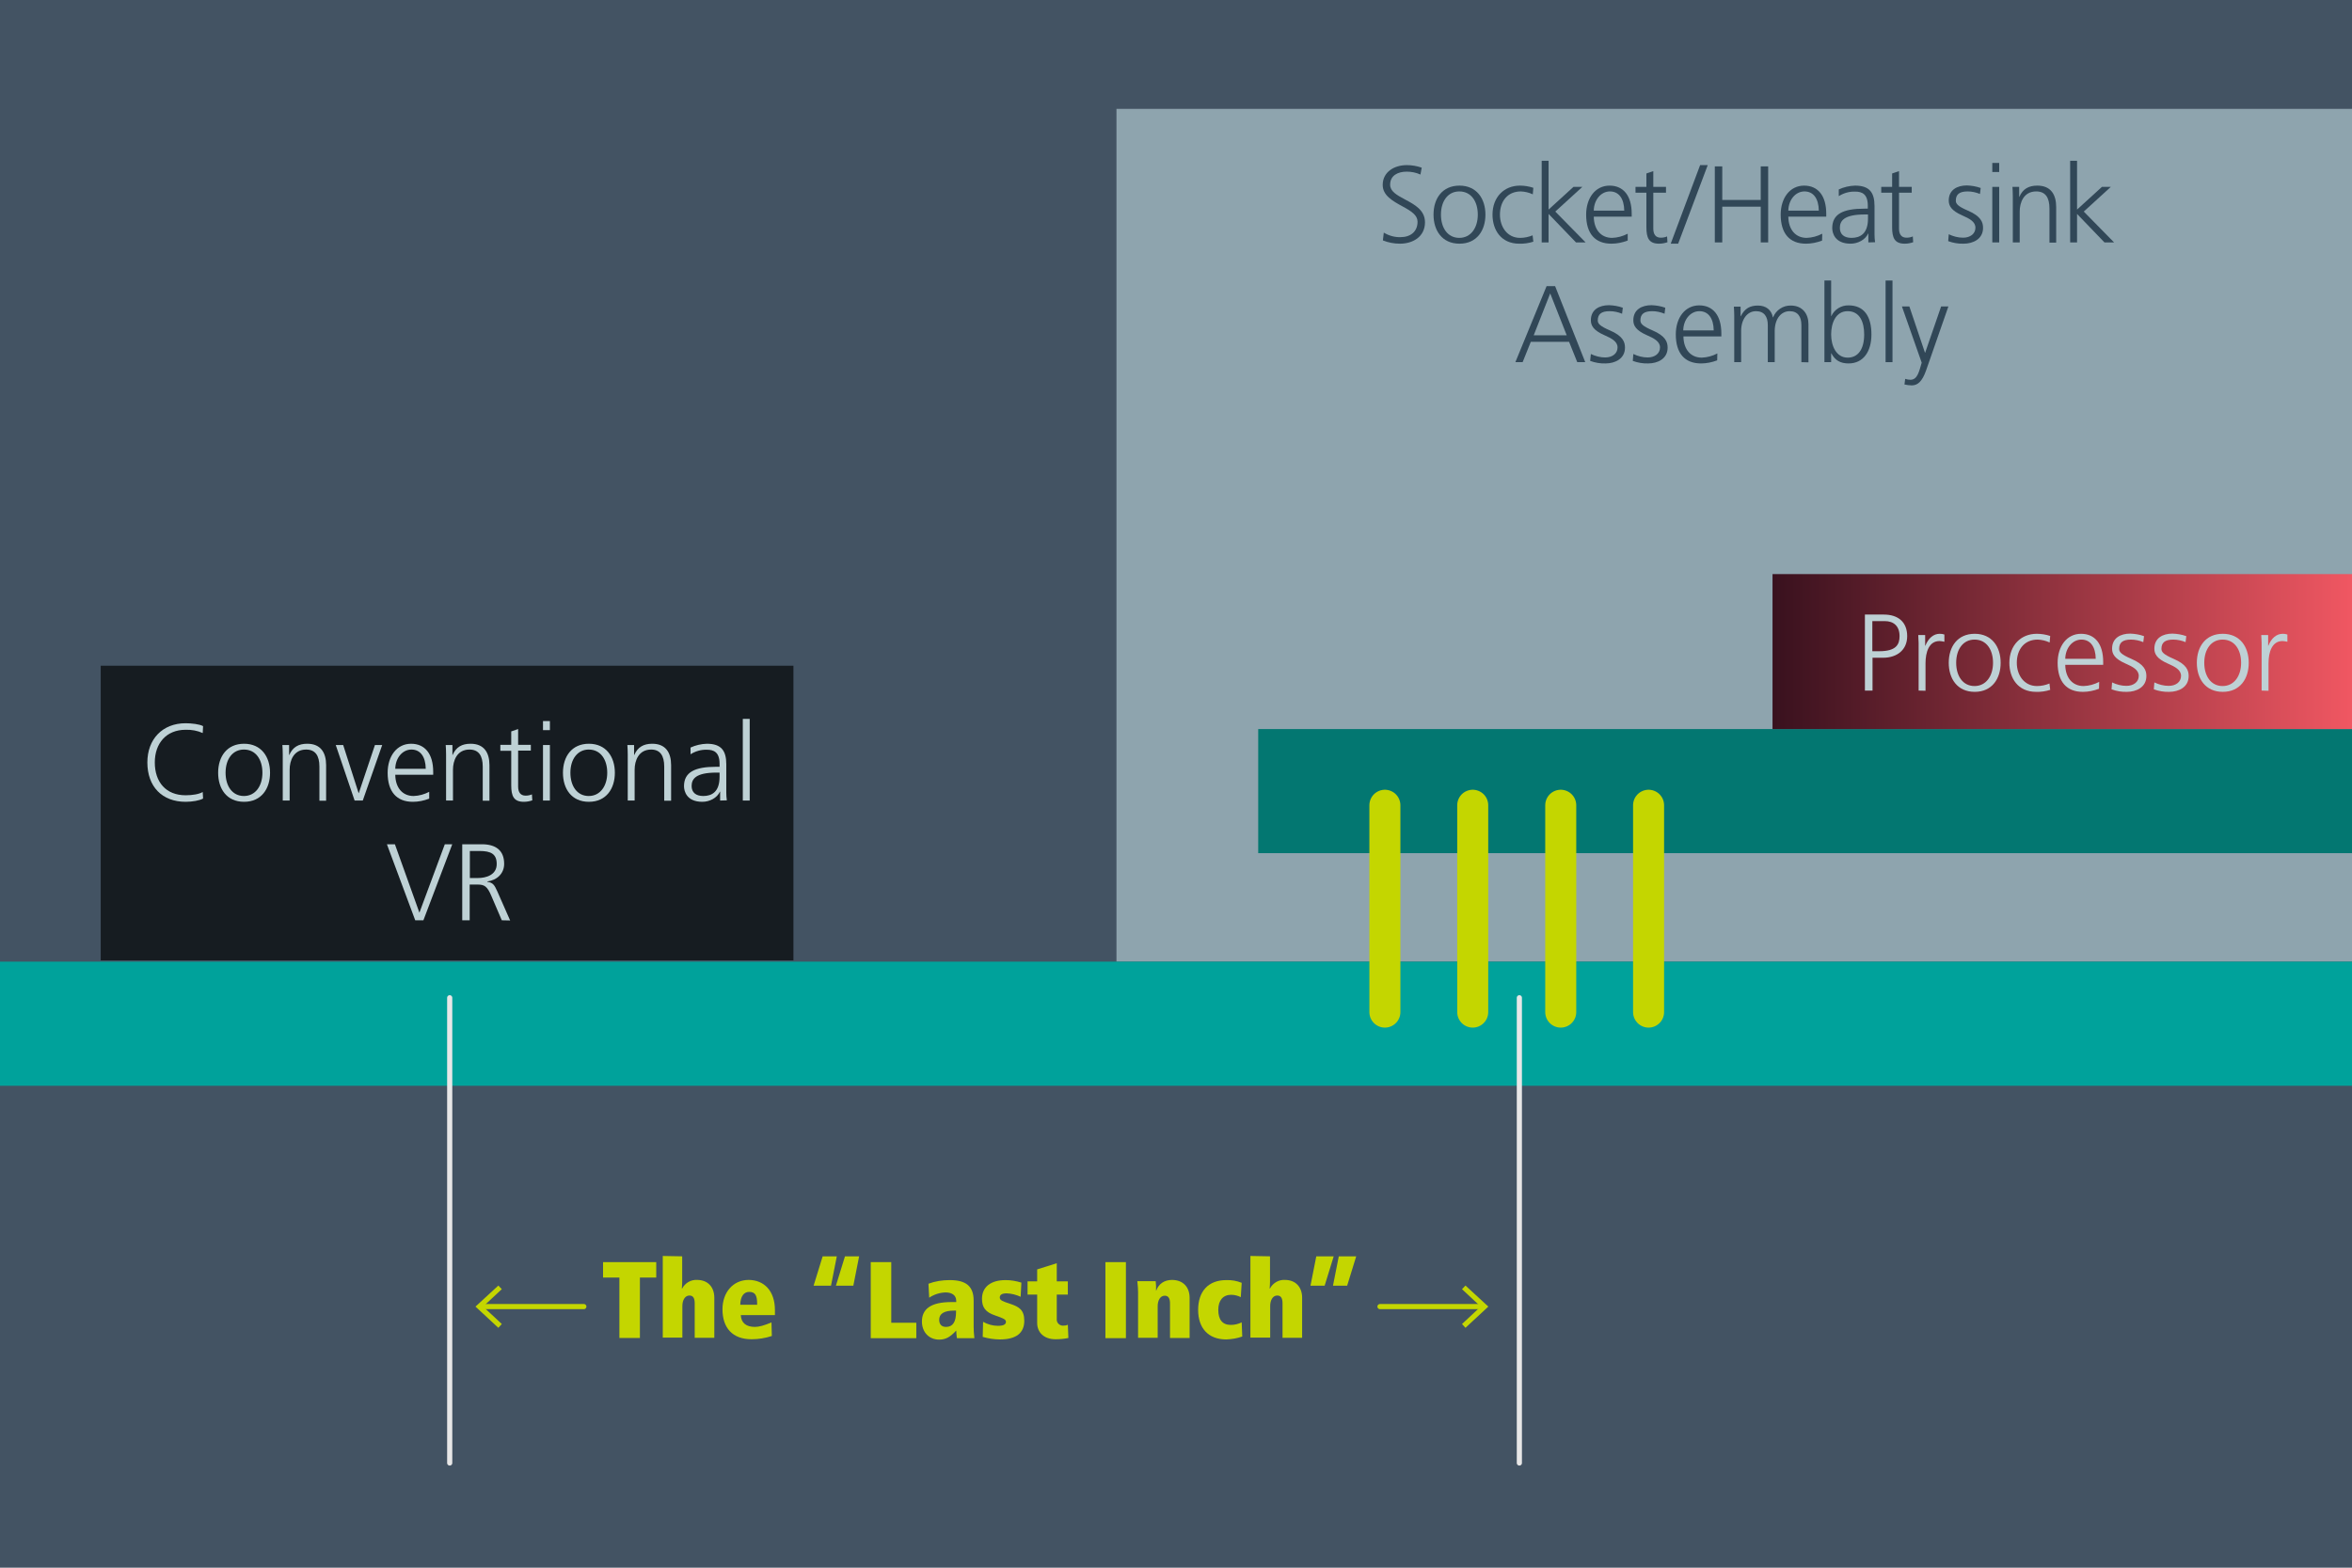
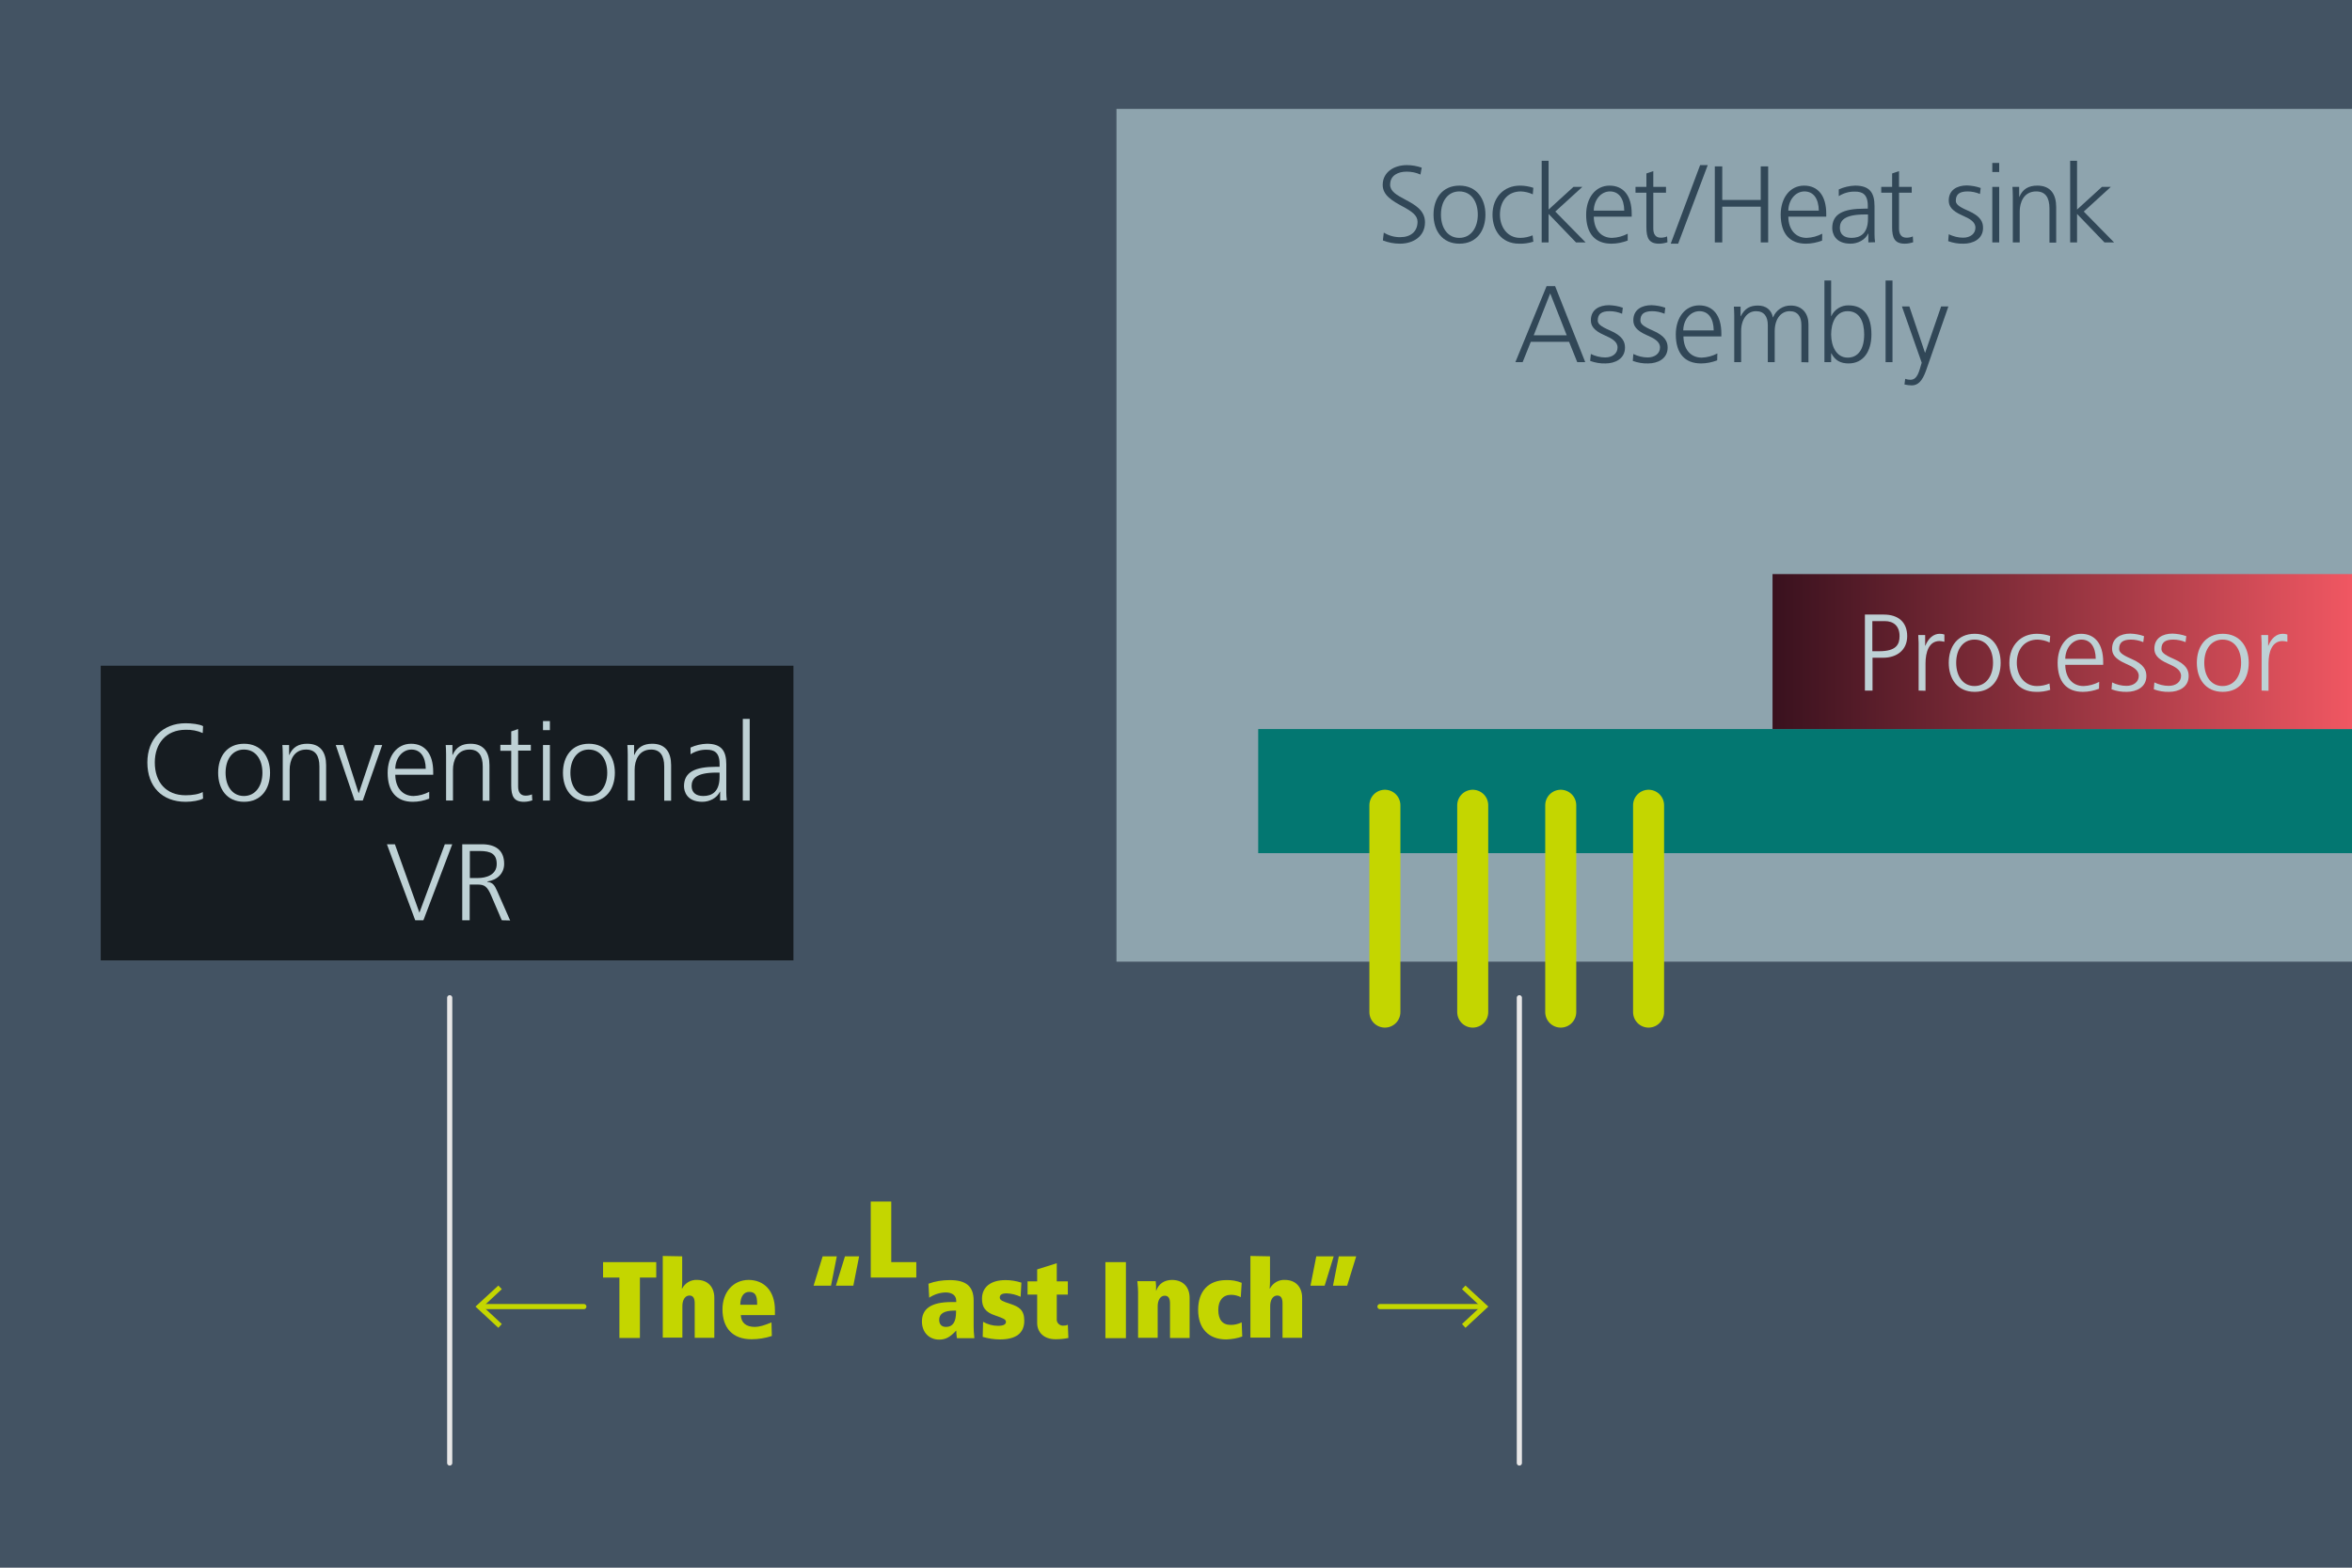
<svg xmlns="http://www.w3.org/2000/svg" version="1.1" id="Layer_1" x="0px" y="0px" viewBox="0 0 1296 864" style="enable-background:new 0 0 1296 864;" xml:space="preserve">
  <style type="text/css">
	.st0{fill:#435363;}
	.st1{fill:#8EA4AE;}
	.st2{fill:#314757;}
	.st3{fill:#00A29B;}
	.st4{fill:#161C21;}
	.st5{fill:#037771;}
	.st6{fill:none;stroke:#C4D600;stroke-width:17.09;stroke-linecap:round;stroke-linejoin:round;}
	.st7{fill:url(#SVGID_1_);}
	.st8{fill:#BED1D5;}
	.st9{fill:#C4D600;}
	.st10{fill:none;stroke:#E8E7E7;stroke-width:2.85;stroke-linecap:round;stroke-miterlimit:10;}
	.st11{fill:none;stroke:#C4D600;stroke-width:2.85;stroke-linecap:round;stroke-miterlimit:10;}
</style>
  <title>Vicor-PoP-last-inch-conventional</title>
  <g id="Gray_background">
    <rect class="st0" width="1296" height="864" />
  </g>
  <g id="Layer_1_1_">
    <rect x="615.2" y="60" class="st1" width="680.8" height="470" />
    <path class="st2" d="M762.5,128.2c2.8,1.7,6,2.6,9.2,2.5c5.6,0,9.4-3.1,9.4-8.5c0-3.5-3.2-5.7-8-8.3c-5.9-3.2-11.2-6.2-11.2-12   c0-7,6.2-10.9,13.3-10.9c2.8,0,5.6,0.5,8.2,1.4l-0.7,3.8c-2.4-1.1-5-1.6-7.6-1.6c-4.7,0-9.1,2-9.1,7.2c0,3.6,3.4,5.6,8.5,8.3   s10.7,5.8,10.7,12.4c0,8-6.7,11.8-13.8,11.8c-3.2,0-6.4-0.6-9.4-1.8L762.5,128.2z" />
    <path class="st2" d="M789.9,118.3c0-9,4.9-16,14.3-16s14.3,7.1,14.3,16c0,8.7-4.7,16-14.3,16S789.9,127,789.9,118.3z M814.3,118.3   c0-7.1-3.5-12.8-10.2-12.8c-6.1,0-10.1,5.1-10.1,12.8c0,7.3,3.7,12.8,10.1,12.8S814.3,125.5,814.3,118.3L814.3,118.3z" />
    <path class="st2" d="M844.9,133.2c-2.5,0.8-5.2,1.2-7.8,1.1c-10,0-14.7-7.6-14.7-16c0-9.7,6.4-16,15.1-16c2.5,0,5,0.4,7.4,1.2   l-0.3,3.6c-2.1-1-4.3-1.5-6.6-1.6c-7.3,0-11.5,5.4-11.5,12.8c0,6.7,4,12.8,11.1,12.8c2.4,0,4.7-0.5,6.9-1.4L844.9,133.2z" />
    <path class="st2" d="M868.4,133.6l-15.1-15.7v15.7h-3.8v-45h3.8v26.9L867,103h4.9l-14.9,13.6l16.7,17L868.4,133.6z" />
    <path class="st2" d="M896.8,132.6c-2.9,1.1-5.9,1.7-8.9,1.7c-8.9,0-13.9-5.5-13.9-16c0-9.2,5.1-16,12.9-16   c7.6,0,12.2,5.5,12.2,15.5v1.6h-20.9c0.1,7.3,4.1,11.7,10.1,11.7c3-0.1,5.9-0.9,8.6-2.3V132.6z M895,116.1   c-0.1-6.7-3-10.6-7.9-10.6s-8.8,4.6-8.9,10.6H895z" />
    <path class="st2" d="M918.8,133.5c-1.5,0.5-3,0.8-4.6,0.8c-5.6,0-7-3.1-7-9.1v-19h-6V103h6v-7.4l3.8-1.3v8.7h7v3.2h-7V126   c0,3.1,1.3,5,4.1,5c1.2,0,2.4-0.2,3.5-0.7L918.8,133.5z" />
    <path class="st2" d="M920.6,134.3L936.8,91h4.2l-16.3,43.3H920.6z" />
    <path class="st2" d="M970.2,133.6v-19.7H949v19.7h-4.1V91.7h4.1v18.5h21.2V91.7h4.1v41.9H970.2z" />
    <path class="st2" d="M1004,132.6c-2.9,1.1-5.9,1.7-8.9,1.7c-8.9,0-13.9-5.5-13.9-16c0-9.2,5.1-16,12.9-16c7.6,0,12.2,5.5,12.2,15.5   v1.6h-20.9c0.1,7.3,4.1,11.7,10.1,11.7c3-0.1,5.9-0.9,8.6-2.3L1004,132.6z M1002.2,116.1c-0.1-6.7-3-10.6-7.9-10.6   s-8.8,4.6-8.9,10.6H1002.2z" />
    <path class="st2" d="M1029.5,133.6v-4.9h-0.1c-1.6,3.5-5.7,5.6-9.7,5.6c-8.6,0-10.1-5.8-10.1-8.6c0-7.7,5.9-10.7,17.7-10.7h1.9   v-1.6c0-6.5-3.2-7.8-7-7.8c-3.2-0.1-6.3,0.8-9,2.5v-3.7c2.8-1.3,5.9-2,9-2.1c8,0,10.7,3.9,10.7,11.3v15.5c0,1.5,0.1,3,0.3,4.4   L1029.5,133.6z M1029.2,118.2h-1.7c-11.4,0-13.7,3.5-13.7,7.4c0,3.5,2.3,5.5,6.4,5.5c4.7,0,9.1-2.2,9.1-10.6V118.2z" />
    <path class="st2" d="M1054.2,133.5c-1.5,0.5-3,0.8-4.6,0.8c-5.6,0-7-3.1-7-9.1v-19h-6V103h6v-7.4l3.8-1.3v8.7h7v3.2h-7V126   c0,3.1,1.3,5,4.1,5c1.2,0,2.4-0.2,3.5-0.7L1054.2,133.5z" />
    <path class="st2" d="M1073.8,129.1c2.5,1.2,5.2,1.9,7.9,1.9c4,0,6.8-2.2,6.8-5.5s-3.2-5-7.3-6.8c-5.9-2.6-7.4-5.2-7.4-8.2   c0-5.9,4.7-8.3,10-8.3c2.6,0.1,5.1,0.5,7.6,1.4l-0.4,3.3c-2.2-0.9-4.5-1.4-6.8-1.4c-4.6,0-6.5,1.7-6.5,5.1c0,1.7,1.1,3.1,6.7,5.5   c7.2,3.1,8.3,6.4,8.3,9.5c0,6.2-5.6,8.7-10.7,8.7c-2.9,0.1-5.8-0.4-8.5-1.4L1073.8,129.1z" />
    <path class="st2" d="M1097.8,94.8v-5h3.8v5H1097.8z M1097.8,133.6V103h3.8v30.6L1097.8,133.6z" />
    <path class="st2" d="M1129.3,133.6v-18.7c0-6.1-2.3-9.4-7.3-9.4c-6.9,0-9.1,6.1-9.1,11.1v17h-3.8v-25.4c0-2-0.1-3.9-0.2-5.2h3.7   v5.5h0.1c1.9-4.4,5.2-6.2,9.9-6.2c7.5,0,10.4,5,10.4,11.8v19.6H1129.3z" />
    <path class="st2" d="M1159.6,133.6l-15.1-15.7v15.7h-3.8v-45h3.8v26.9l13.7-12.5h4.9l-14.9,13.6l16.7,17L1159.6,133.6z" />
    <path class="st2" d="M869.1,199.6l-4.5-11.2h-21.1l-4.5,11.2h-4l17.2-41.9h4.7l16.6,41.9H869.1z M854.2,161.7l-9.1,23.1h18.2   L854.2,161.7z" />
    <path class="st2" d="M876.6,195.1c2.5,1.2,5.2,1.9,7.9,1.9c4,0,6.8-2.2,6.8-5.5s-3.2-5-7.3-6.8c-5.9-2.6-7.4-5.2-7.4-8.2   c0-5.9,4.7-8.3,10-8.3c2.6,0.1,5.1,0.5,7.6,1.4l-0.4,3.3c-2.2-0.9-4.5-1.4-6.9-1.4c-4.6,0-6.5,1.7-6.5,5.1c0,1.7,1.1,3.1,6.7,5.5   c7.2,3.1,8.3,6.4,8.3,9.5c0,6.2-5.6,8.7-10.7,8.7c-2.9,0.1-5.8-0.4-8.5-1.4L876.6,195.1z" />
    <path class="st2" d="M900,195.1c2.5,1.2,5.2,1.9,7.9,1.9c4,0,6.8-2.2,6.8-5.5s-3.2-5-7.3-6.8c-5.9-2.6-7.4-5.2-7.4-8.2   c0-5.9,4.7-8.3,10-8.3c2.6,0.1,5.1,0.5,7.6,1.4l-0.4,3.3c-2.2-0.9-4.5-1.4-6.8-1.4c-4.6,0-6.5,1.7-6.5,5.1c0,1.7,1.1,3.1,6.7,5.5   c7.2,3.1,8.3,6.4,8.3,9.5c0,6.2-5.6,8.7-10.7,8.7c-2.9,0.1-5.8-0.4-8.5-1.4L900,195.1z" />
    <path class="st2" d="M946.2,198.6c-2.9,1.1-5.9,1.7-8.9,1.7c-8.9,0-13.9-5.5-13.9-16c0-9.2,5.1-16,12.9-16   c7.6,0,12.2,5.5,12.2,15.5v1.6h-20.9c0.1,7.3,4.1,11.7,10.1,11.7c3-0.1,5.9-0.9,8.6-2.3L946.2,198.6z M944.3,182.1   c-0.1-6.7-3-10.6-7.9-10.6s-8.8,4.6-8.9,10.6H944.3z" />
    <path class="st2" d="M992.6,199.6v-20.4c0-4.6-1.9-7.7-6.5-7.7c-4.3,0-8.2,3.7-8.2,11.1v17h-3.8v-20.4c0-4.7-2-7.7-6.5-7.7   c-4.8,0-8.2,4.4-8.2,11v17.1h-3.8v-25.8c0-1.3-0.1-3.5-0.2-4.8h3.7v5.2l0.1,0.1c2.2-4.4,5.2-5.9,9.5-5.9s7.4,2.3,8.2,6.5h0.1   c1.6-4,5.5-6.6,9.8-6.5c6.5,0,9.7,4.7,9.7,10.2v21.1L992.6,199.6z" />
    <path class="st2" d="M1005.3,199.6v-45h3.7v19.6h0.1c1.7-3.7,5.5-6,9.5-5.9c8.5,0,12.6,6,12.6,16c0,9.5-4.5,16-12.6,16   c-4.4,0-7.4-1.6-9.5-5.6h-0.1v4.9L1005.3,199.6z M1027.2,184.3c0-6.8-2.4-12.8-9.1-12.8s-9.1,6.8-9.1,12.8c0,6.5,2.9,12.8,9.1,12.8   C1023.9,197.1,1027.2,192.4,1027.2,184.3z" />
    <path class="st2" d="M1039,199.6v-45h3.8v45H1039z" />
    <path class="st2" d="M1049.8,208.8c0.9,0.3,1.9,0.5,2.9,0.5c4,0,4.8-4.9,6.2-9.4l-10.9-31h4.1l8.6,25.5h0.1l8.8-25.5h4l-12.3,35.3   c-2.2,6.2-4.7,8.2-7.9,8.2c-1.3,0-2.7-0.2-4-0.5L1049.8,208.8z" />
-     <rect y="530" class="st3" width="1296" height="68.4" />
    <rect x="55.5" y="366.9" class="st4" width="381.7" height="162.4" />
    <rect x="693.3" y="401.8" class="st5" width="602.7" height="68.4" />
    <line class="st6" x1="908.4" y1="443.8" x2="908.4" y2="557.8" />
    <line class="st6" x1="860" y1="443.8" x2="860" y2="557.8" />
    <line class="st6" x1="811.5" y1="443.8" x2="811.5" y2="557.8" />
    <line class="st6" x1="763.1" y1="443.8" x2="763.1" y2="557.8" />
    <linearGradient id="SVGID_1_" gradientUnits="userSpaceOnUse" x1="976.74" y1="504.925" x2="1296" y2="504.925" gradientTransform="matrix(1 0 0 -1 0 864)">
      <stop offset="0" style="stop-color:#39111E" />
      <stop offset="1" style="stop-color:#F05762" />
    </linearGradient>
    <rect x="976.7" y="316.4" class="st7" width="319.3" height="85.4" />
    <path class="st8" d="M1027.6,380.6v-41.9h10.4c8,0,12.9,4.2,12.9,11.9c0,7.5-5.5,11.9-13.3,11.9h-5.8v18.1H1027.6z M1035.6,358.9   c9.1,0,11.1-3.6,11.1-8.3c0-5.5-3.2-8.3-8.2-8.3h-6.8v16.6H1035.6z" />
    <path class="st8" d="M1057.2,380.6v-26.3c0-0.8-0.1-2.6-0.2-4.3h3.8v5.9h0.1c1.7-4.3,4.6-6.6,7.9-6.6c0.9,0,1.8,0.1,2.6,0.4v4   c-0.9-0.2-1.8-0.4-2.7-0.4c-5.8,0-7.7,6.1-7.7,12.3v15.1L1057.2,380.6z" />
    <path class="st8" d="M1073.8,365.3c0-9,4.9-16,14.3-16s14.3,7.1,14.3,16c0,8.7-4.7,16-14.3,16S1073.8,374,1073.8,365.3z    M1098.2,365.3c0-7.1-3.5-12.8-10.2-12.8c-6.1,0-10.1,5.1-10.1,12.8c0,7.3,3.7,12.8,10.1,12.8S1098.2,372.5,1098.2,365.3   L1098.2,365.3z" />
    <path class="st8" d="M1129.7,380.2c-2.5,0.8-5.2,1.2-7.8,1.1c-10,0-14.7-7.6-14.7-16c0-9.7,6.4-16,15.1-16c2.5,0,5,0.4,7.4,1.2   l-0.3,3.6c-2.1-1-4.3-1.5-6.6-1.6c-7.3,0-11.5,5.4-11.5,12.8c0,6.7,4,12.8,11.1,12.8c2.4,0,4.7-0.5,6.9-1.4L1129.7,380.2z" />
    <path class="st8" d="M1156.6,379.6c-2.9,1.1-5.9,1.7-8.9,1.7c-8.9,0-13.9-5.5-13.9-16c0-9.2,5.1-16,12.9-16   c7.6,0,12.2,5.5,12.2,15.5v1.6H1138c0.1,7.3,4.1,11.7,10.1,11.7c3-0.1,5.9-0.9,8.6-2.3L1156.6,379.6z M1154.8,363.1   c-0.1-6.7-3-10.6-7.9-10.6s-8.8,4.6-8.9,10.6H1154.8z" />
    <path class="st8" d="M1163.8,376.1c2.5,1.2,5.2,1.9,7.9,1.9c4,0,6.8-2.2,6.8-5.5s-3.2-5-7.3-6.8c-5.9-2.6-7.4-5.2-7.4-8.2   c0-5.9,4.7-8.3,10-8.3c2.6,0.1,5.1,0.5,7.6,1.4l-0.4,3.3c-2.2-0.9-4.5-1.4-6.8-1.4c-4.6,0-6.5,1.7-6.5,5.1c0,1.7,1.1,3.1,6.7,5.5   c7.2,3.1,8.3,6.4,8.3,9.5c0,6.2-5.6,8.7-10.7,8.7c-2.9,0.1-5.8-0.4-8.5-1.4L1163.8,376.1z" />
    <path class="st8" d="M1187.1,376.1c2.5,1.2,5.2,1.9,7.9,1.9c4,0,6.8-2.2,6.8-5.5s-3.2-5-7.3-6.8c-5.9-2.6-7.4-5.2-7.4-8.2   c0-5.9,4.7-8.3,10-8.3c2.6,0.1,5.1,0.5,7.6,1.4l-0.4,3.3c-2.2-0.9-4.5-1.4-6.8-1.4c-4.6,0-6.5,1.7-6.5,5.1c0,1.7,1.1,3.1,6.7,5.5   c7.2,3.1,8.3,6.4,8.3,9.5c0,6.2-5.6,8.7-10.7,8.7c-2.9,0.1-5.8-0.4-8.5-1.4L1187.1,376.1z" />
    <path class="st8" d="M1210.5,365.3c0-9,4.9-16,14.3-16s14.3,7.1,14.3,16c0,8.7-4.7,16-14.3,16S1210.5,374,1210.5,365.3z    M1234.9,365.3c0-7.1-3.5-12.8-10.2-12.8c-6.1,0-10.1,5.1-10.1,12.8c0,7.3,3.7,12.8,10.1,12.8S1234.9,372.5,1234.9,365.3z" />
    <path class="st8" d="M1246.2,380.6v-26.3c0-0.8-0.1-2.6-0.2-4.3h3.8v5.9h0.1c1.7-4.3,4.6-6.6,7.9-6.6c0.9,0,1.8,0.1,2.6,0.4v4   c-0.9-0.2-1.8-0.4-2.7-0.4c-5.8,0-7.7,6.1-7.7,12.3v15.1L1246.2,380.6z" />
    <path class="st8" d="M111.9,440.1c-1.9,1.1-5.9,1.8-9.6,1.8c-13,0-21.1-8.4-21.1-21.7c0-12.8,8.3-21.6,21.1-21.6   c3.1,0,7.7,0.5,9.6,1.6l-0.2,3.8c-2.9-1.3-6.1-1.9-9.4-1.8c-10.7,0-17,7.5-17,18c0,10.9,6.2,18.1,17,18.1c3.7,0,7.4-0.6,9.4-1.8   L111.9,440.1z" />
    <path class="st8" d="M120.2,425.9c0-9,4.9-16,14.3-16s14.3,7.1,14.3,16c0,8.7-4.7,16-14.3,16S120.2,434.7,120.2,425.9z    M144.6,425.9c0-7.1-3.5-12.8-10.2-12.8c-6.1,0-10.1,5.1-10.1,12.8c0,7.3,3.7,12.8,10.1,12.8S144.6,433.1,144.6,425.9z" />
    <path class="st8" d="M176,441.2v-18.7c0-6.1-2.3-9.4-7.3-9.4c-6.9,0-9.1,6.1-9.1,11.1v17h-3.8v-25.4c0-2-0.1-3.9-0.2-5.2h3.7v5.5   h0.1c1.9-4.4,5.2-6.2,9.9-6.2c7.5,0,10.4,5,10.4,11.8v19.6H176z" />
    <path class="st8" d="M195.4,441.2L185,410.6h4.1l8.5,26.5h0.1l8.9-26.5h4l-10.7,30.6H195.4z" />
    <path class="st8" d="M236.4,440.2c-2.9,1.1-5.9,1.7-8.9,1.7c-8.9,0-13.9-5.5-13.9-16c0-9.2,5.1-16,12.9-16   c7.6,0,12.2,5.5,12.2,15.5v1.6h-20.9c0.1,7.3,4.1,11.7,10.1,11.7c3-0.1,5.9-0.9,8.6-2.3V440.2z M234.6,423.7   c-0.1-6.7-3-10.6-7.9-10.6s-8.8,4.6-8.9,10.6H234.6z" />
    <path class="st8" d="M266,441.2v-18.7c0-6.1-2.3-9.4-7.3-9.4c-6.9,0-9.1,6.1-9.1,11.1v17h-3.8v-25.4c0-2-0.1-3.9-0.2-5.2h3.7v5.5   h0.1c1.9-4.4,5.2-6.2,9.9-6.2c7.5,0,10.4,5,10.4,11.8v19.6H266z" />
    <path class="st8" d="M293.3,441.1c-1.5,0.5-3,0.8-4.6,0.8c-5.6,0-7-3.1-7-9.1v-19h-6v-3.3h6v-7.4l3.8-1.3v8.7h7v3.2h-7v19.8   c0,3.1,1.3,5,4.1,5c1.2,0,2.4-0.2,3.5-0.7L293.3,441.1z" />
    <path class="st8" d="M299.2,402.4v-5h3.8v5H299.2z M299.2,441.2v-30.6h3.8v30.6H299.2z" />
    <path class="st8" d="M310.2,425.9c0-9,4.9-16,14.3-16s14.3,7.1,14.3,16c0,8.7-4.7,16-14.3,16S310.2,434.7,310.2,425.9z    M334.6,425.9c0-7.1-3.5-12.8-10.2-12.8c-6,0-10.1,5.1-10.1,12.8c0,7.3,3.7,12.8,10.1,12.8S334.6,433.1,334.6,425.9z" />
    <path class="st8" d="M366,441.2v-18.7c0-6.1-2.3-9.4-7.2-9.4c-6.9,0-9.1,6.1-9.1,11.1v17h-3.8v-25.4c0-2-0.1-3.9-0.2-5.2h3.7v5.5   h0.1c1.9-4.4,5.2-6.2,9.9-6.2c7.5,0,10.4,5,10.4,11.8v19.6H366z" />
    <path class="st8" d="M396.8,441.2v-4.9h-0.1c-1.6,3.5-5.7,5.6-9.7,5.6c-8.6,0-10.1-5.8-10.1-8.6c0-7.7,5.9-10.7,17.7-10.7h1.9v-1.6   c0-6.5-3.2-7.8-7-7.8c-3.2-0.1-6.3,0.8-9,2.5V412c2.8-1.3,5.9-2,9-2.1c8,0,10.7,3.9,10.7,11.3v15.5c0,1.5,0.1,3,0.3,4.4   L396.8,441.2z M396.5,425.8h-1.7c-11.4,0-13.7,3.5-13.7,7.4c0,3.5,2.3,5.5,6.4,5.5c4.7,0,9-2.2,9-10.6L396.5,425.8z" />
    <path class="st8" d="M409.3,441.2v-45h3.8v45H409.3z" />
    <path class="st8" d="M228.8,507.2l-15.6-41.9h4.4l13.5,37.7l14-37.7h4.1l-15.9,41.9H228.8z" />
    <path class="st8" d="M276.5,507.2l-5.7-13.3c-2.3-5.5-3.9-6.4-7.7-6.4h-4.3v19.7h-4.1v-41.9h10.8c7.6,0,12.3,3.3,12.3,10.8   c0,5.3-3.9,9-9.3,9.7v0.2c3.2,0.4,4,1.9,5.5,5.2l7.1,16.1L276.5,507.2z M263.4,483.9c4.3,0,10.3-1.6,10.3-7.7   c0-5.5-3.1-7.2-9.5-7.2h-5.3v14.9H263.4z" />
    <path class="st9" d="M361.6,695.6v8.5h-9v33.3h-11.3v-33.3h-9v-8.5H361.6z" />
    <path class="st9" d="M375.9,692.4v14.1c0,1.2-0.1,2.4-0.2,3.6h0.2c1.6-3,4.8-4.9,8.2-4.7c5.9,0,9.5,3.9,9.5,9.8v22.1h-10.8v-19   c0-2.7-0.8-4.3-2.9-4.3c-2.5,0-3.9,2.6-3.9,5.8v17.4h-10.8v-45L375.9,692.4z" />
    <path class="st9" d="M427,722v2.8h-18.8c0.2,4.1,2.7,6.5,7.8,6.5c2.2,0,5.2-0.8,9.1-2.5l0.2,7.5c-3.6,1.2-7.4,1.8-11.2,1.8   c-10.4,0-16-6.2-16-16.5c0-9.2,5.7-16.2,14.5-16.2C421.1,705.5,427,711.5,427,722z M417.2,719.1v-0.6c0-4.6-1.1-6.5-4.4-6.5   c-2.8,0-4.8,2.3-4.9,7.1L417.2,719.1z" />
    <path class="st9" d="M461.1,692.4l-3.2,16.2h-9.6l5-16.2H461.1z M473.4,692.4l-3.2,16.2h-9.6l5-16.2H473.4z" />
-     <path class="st9" d="M491.1,695.6v33.4h13.8v8.5h-25.1v-41.9H491.1z" />
+     <path class="st9" d="M491.1,695.6h13.8v8.5h-25.1v-41.9H491.1z" />
    <path class="st9" d="M536.5,716.8V731c0,1.5,0.1,4.1,0.4,6.5h-9.6l-0.1-0.5c-0.1-0.7-0.3-2.9-0.3-3.7c-3.4,3.7-5.9,5-9.4,5   c-5.5,0-9.5-4-9.5-10c0-6.8,4.8-10.7,16.3-10.7h2.6v-0.7c0-3.2-2.6-4.6-5.9-4.6c-3.2,0.1-6.3,1.1-9,2.9l-0.4-7.7   c3.7-1.4,7.7-2,11.7-2C532.2,705.5,536.5,708.8,536.5,716.8z M521.3,731.3c3.6,0,5.5-2.6,5.5-8.2v-0.8h-0.8c-6,0-8.5,1.8-8.5,5.2   C517.6,730.2,519.1,731.3,521.3,731.3z" />
    <path class="st9" d="M562.8,706.9l-0.4,7.8c-2.4-1.1-5-1.8-7.7-1.9c-2.6,0-3.8,0.8-3.8,2.3s1.5,2.1,5.8,3.5   c4.8,1.6,7.7,3.3,7.7,9.3c0,6.8-4.5,10.3-13.4,10.3c-3.2,0-6.4-0.5-9.5-1.4l0.2-8.3c2.5,1.4,5.3,2.2,8.2,2.2c2.9,0,4.4-0.7,4.4-2.2   c0-1.3-1.3-1.9-5.9-3.5c-5.5-1.8-7.3-4.6-7.3-9.2c0-6.4,4.7-10.3,13-10.3C557.1,705.5,560,706,562.8,706.9z" />
    <path class="st9" d="M582.3,706.2h6.1v7.3h-6.1v13.4c-0.2,1.9,1.2,3.5,3.1,3.7c0.2,0,0.3,0,0.5,0c0.9,0,1.7-0.1,2.5-0.5l0.3,7.3   c-2.3,0.5-4.7,0.7-7.1,0.7c-6.4,0-10.1-3.8-10.1-9v-15.6h-5.3v-7.3h5.3v-6.6l10.8-3.4L582.3,706.2z" />
    <path class="st9" d="M620.4,695.6v41.9h-11.3v-41.9H620.4z" />
    <path class="st9" d="M655.5,715.3v22.1h-10.8v-19c0-2.7-0.8-4.3-2.9-4.3c-2.5,0-3.9,2.6-3.9,5.8v17.4h-10.8v-25.2   c0-1-0.1-3.5-0.4-6h10.1c0.2,1.7,0.3,3.5,0.2,5.2h0.1c1.4-3.8,4.5-5.9,8.8-5.9C652,705.5,655.5,709.4,655.5,715.3z" />
    <path class="st9" d="M684.2,707l-0.5,7.9c-1.6-0.8-3.4-1.3-5.3-1.3c-4.4,0-7.1,3-7.1,8.3s2.2,8.3,6.9,8.3c2.1,0,4.1-0.5,6-1.4   l0.3,7.8c-2.8,1-5.8,1.5-8.8,1.6c-9.9,0-15.5-6.2-15.5-16.3s5.5-16.4,15.5-16.4C678.7,705.4,681.5,705.9,684.2,707z" />
    <path class="st9" d="M699.8,692.4v14.1c0,1.2-0.1,2.4-0.2,3.6h0.2c1.6-3,4.8-4.9,8.2-4.7c5.9,0,9.5,3.9,9.5,9.8v22.1h-10.8v-19   c0-2.7-0.8-4.3-2.9-4.3c-2.5,0-3.9,2.6-3.9,5.8v17.4H689v-45L699.8,692.4z" />
    <path class="st9" d="M734.9,692.4l-5,16.2h-7.8l3.2-16.2H734.9z M747.3,692.4l-5,16.2h-7.8l3.2-16.2H747.3z" />
    <line class="st10" x1="247.8" y1="549.9" x2="247.8" y2="806.3" />
    <line class="st11" x1="265.1" y1="720.1" x2="321.7" y2="720.1" />
    <polygon class="st9" points="274.6,731.8 276.5,729.7 266.2,720.1 276.5,710.5 274.6,708.5 262,720.1  " />
    <line class="st10" x1="837.2" y1="549.9" x2="837.2" y2="806.3" />
    <line class="st11" x1="817" y1="720.1" x2="760.4" y2="720.1" />
    <polygon class="st9" points="807.5,708.5 805.6,710.5 815.9,720.1 805.6,729.7 807.5,731.8 820.1,720.1  " />
  </g>
</svg>